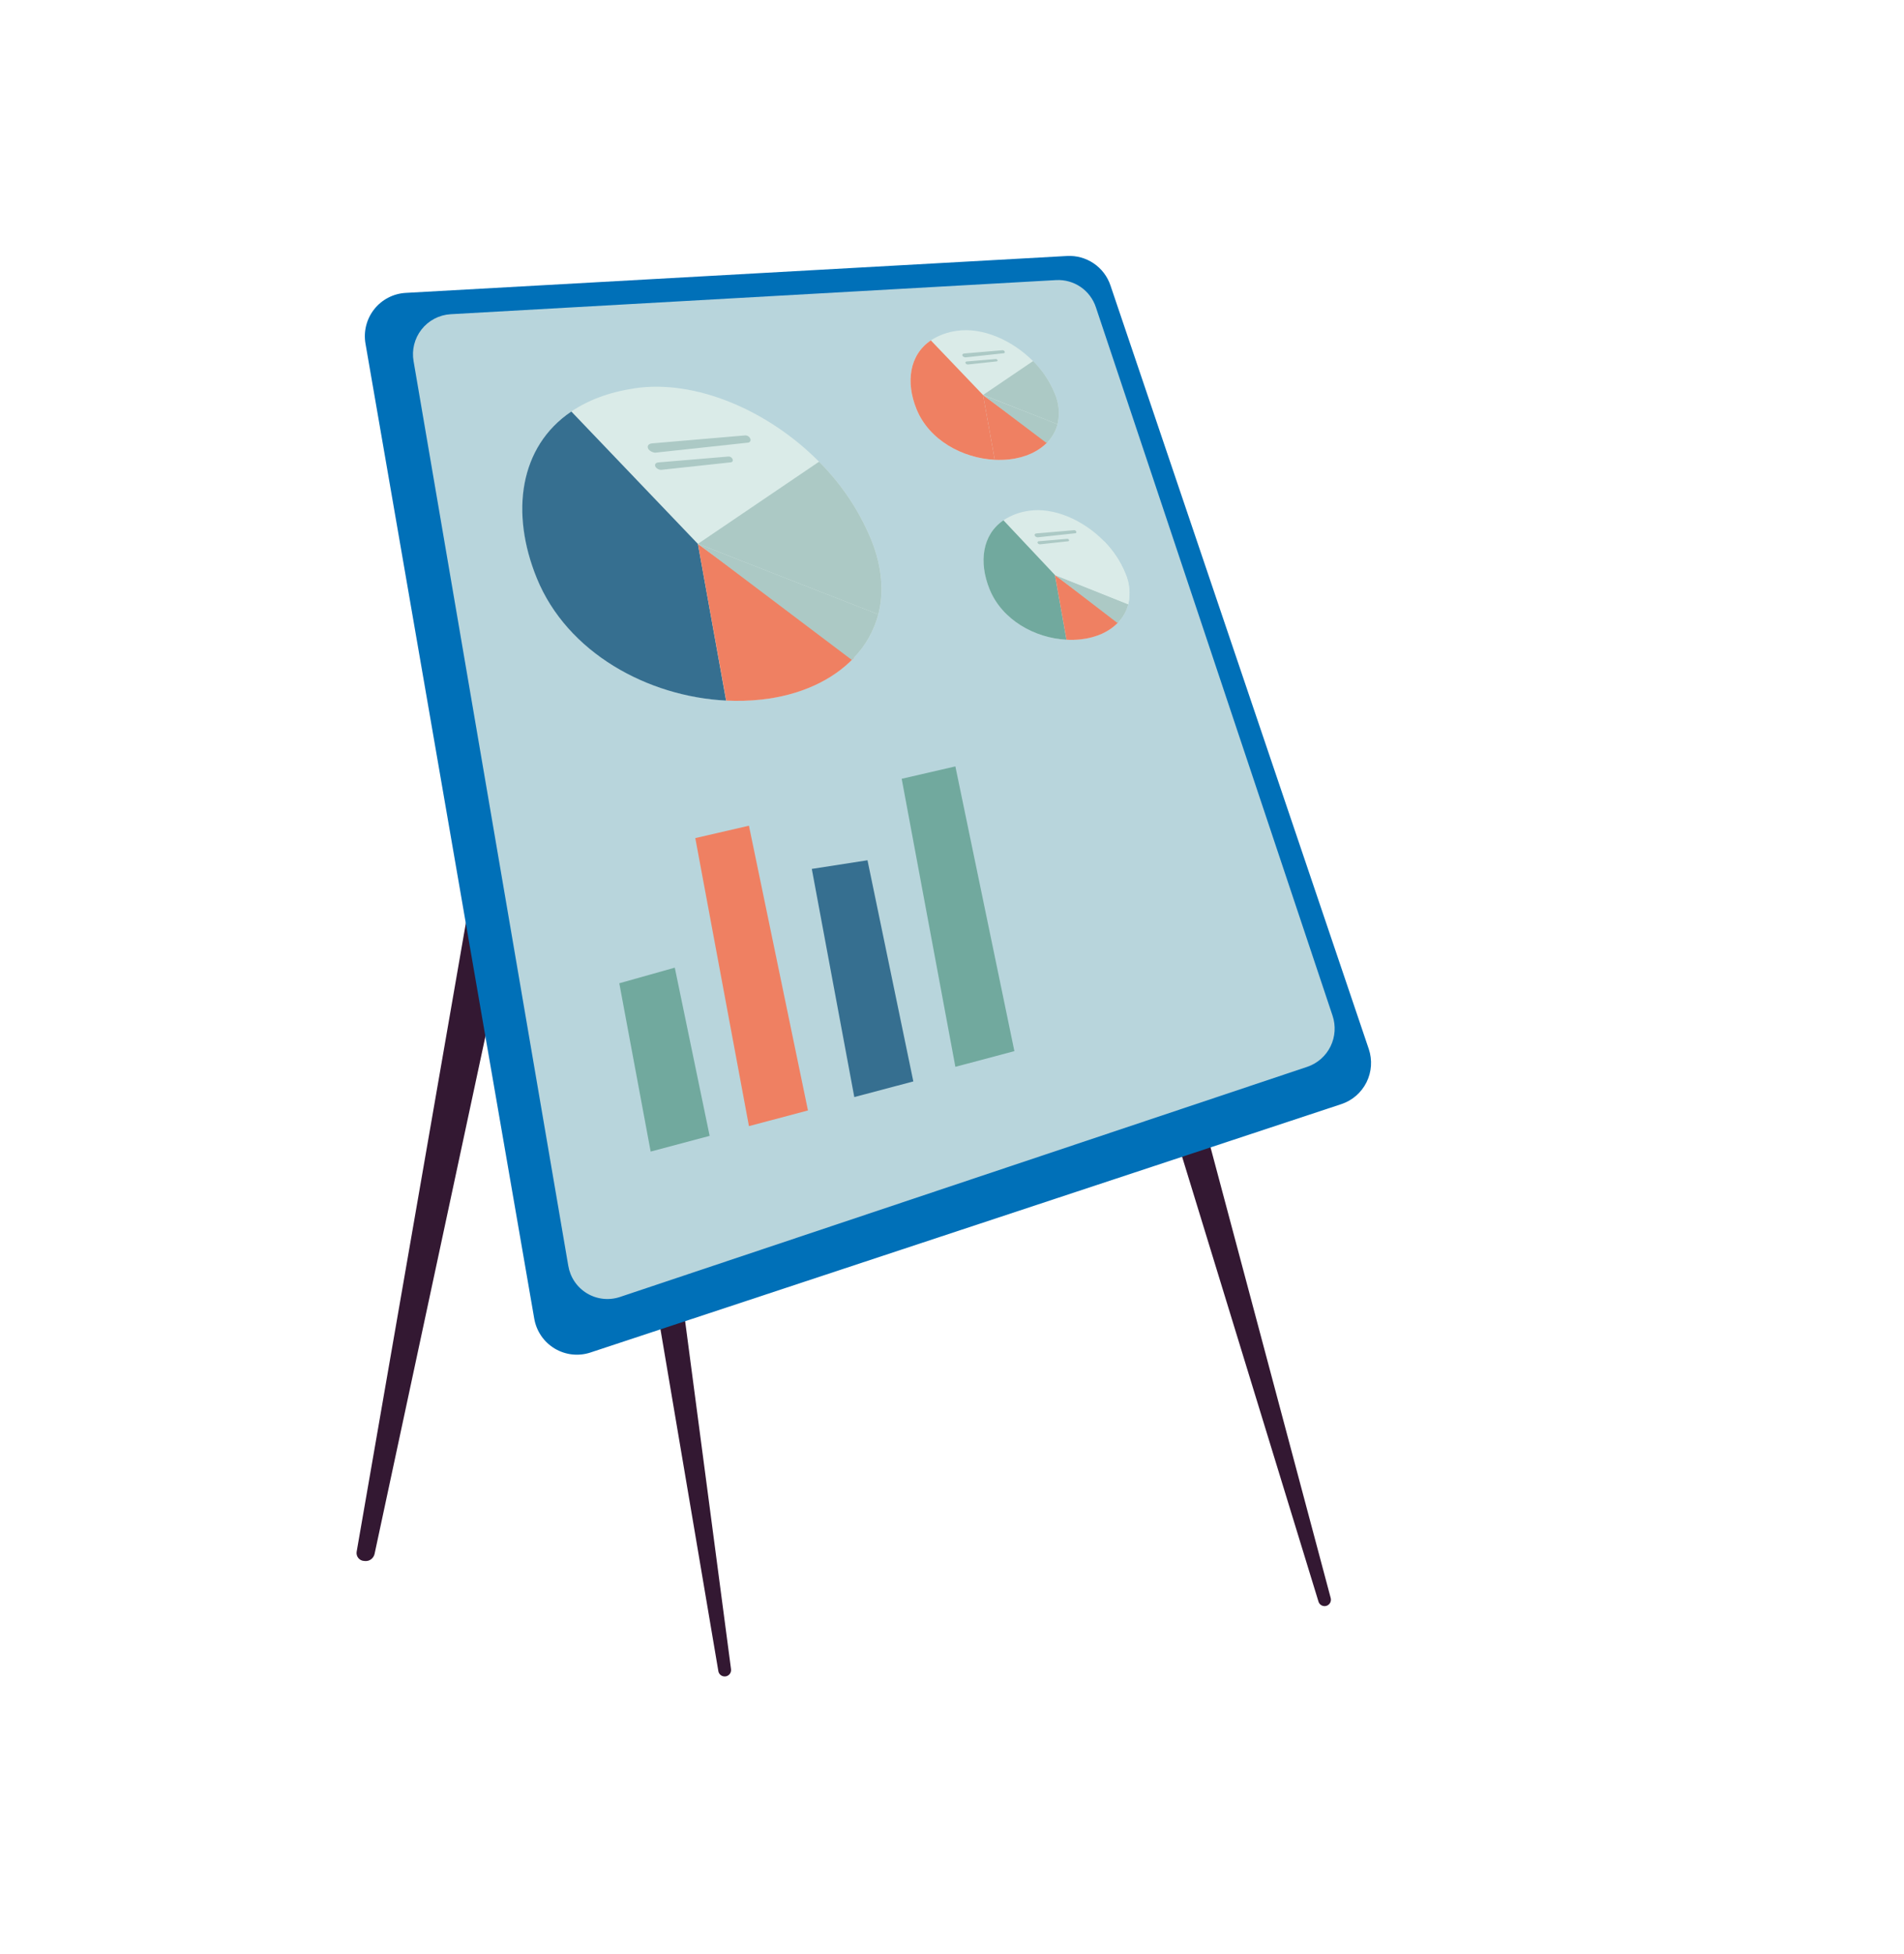
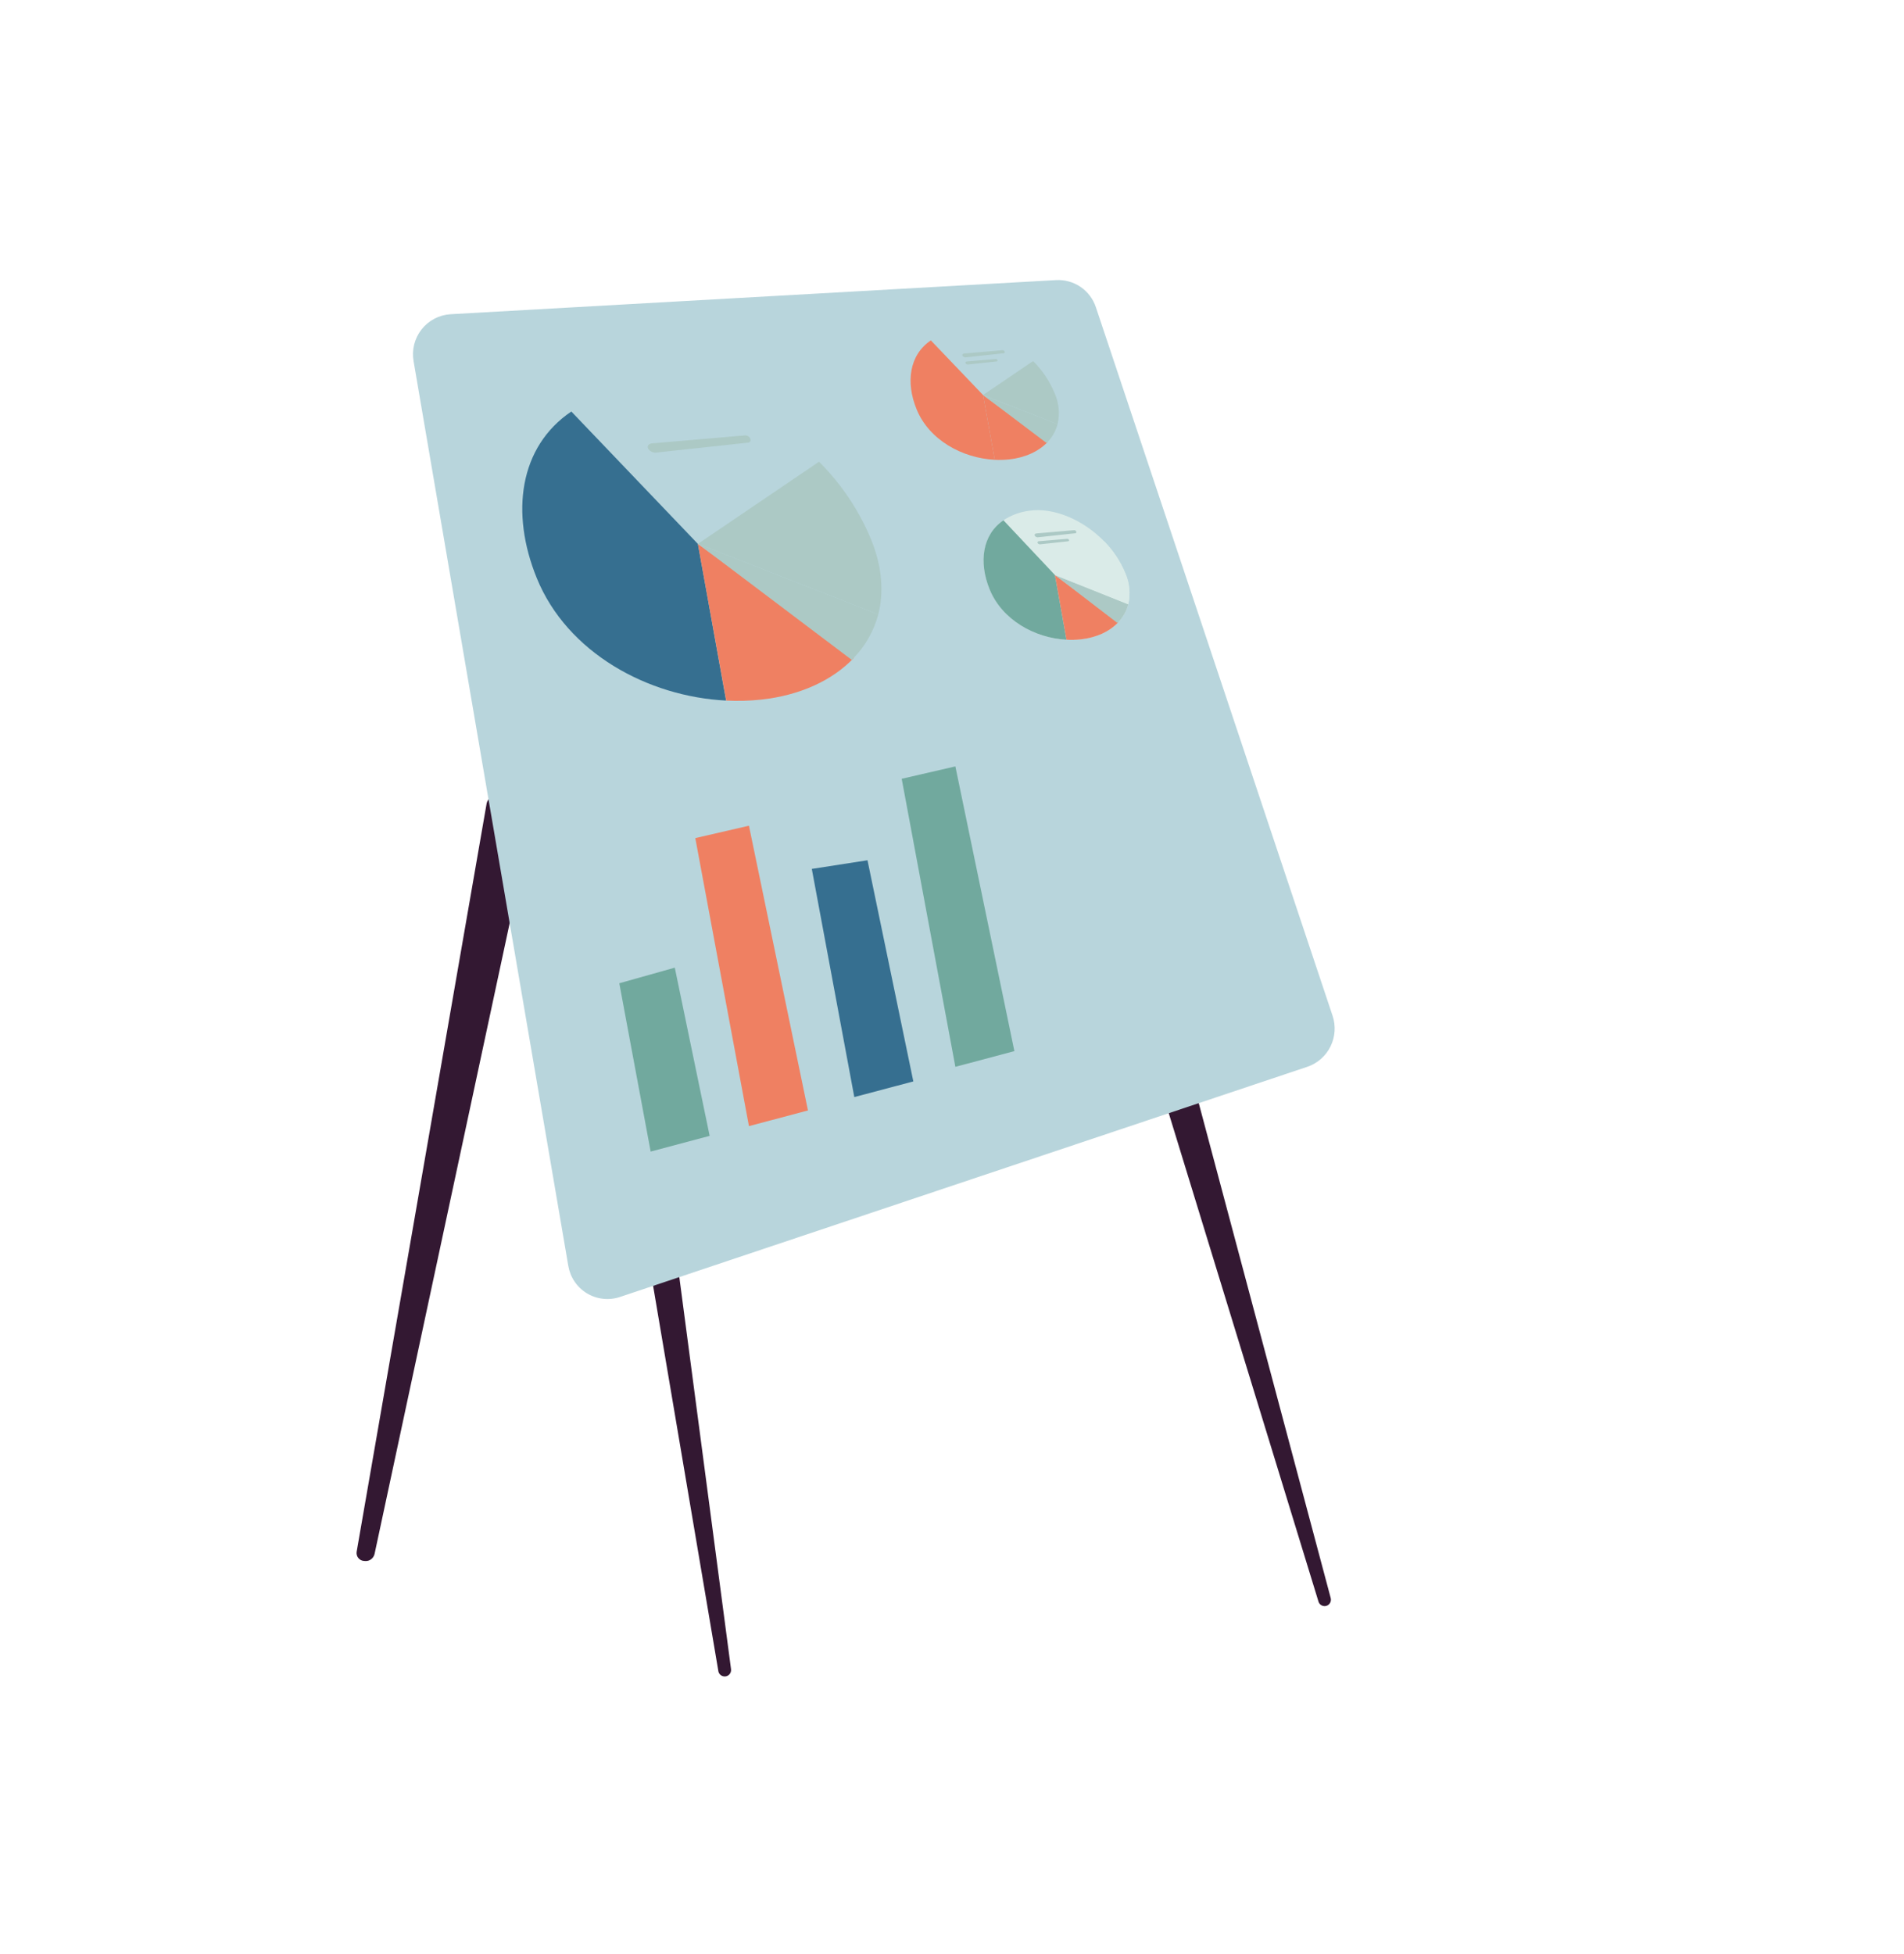
<svg xmlns="http://www.w3.org/2000/svg" width="193" height="198" viewBox="0 0 193 198" fill="none">
  <path d="M134.156 162.753C134.034 162.732 133.921 162.676 133.829 162.593C133.738 162.509 133.673 162.401 133.641 162.281L116.324 105.808C116.233 105.462 118.684 105.109 119.036 105.017C119.119 104.995 119.204 104.99 119.288 105.001C119.373 105.012 119.454 105.04 119.527 105.083C119.601 105.125 119.665 105.182 119.717 105.25C119.769 105.317 119.806 105.395 119.828 105.477L134.889 161.95C134.917 162.055 134.918 162.166 134.892 162.272C134.866 162.379 134.814 162.476 134.74 162.557C134.666 162.637 134.573 162.698 134.47 162.732C134.367 162.767 134.256 162.775 134.149 162.755L134.156 162.753Z" fill="#331832" />
  <path d="M73.263 169.861C73.145 169.825 73.039 169.755 72.959 169.661C72.879 169.566 72.828 169.45 72.812 169.327L62.947 111.085C62.901 110.73 65.377 110.697 65.732 110.651C65.816 110.639 65.901 110.645 65.984 110.667C66.066 110.689 66.142 110.727 66.21 110.779C66.277 110.831 66.334 110.896 66.376 110.969C66.418 111.043 66.446 111.125 66.457 111.209L74.102 169.159C74.116 169.267 74.103 169.377 74.064 169.478C74.025 169.579 73.961 169.669 73.878 169.739C73.796 169.809 73.697 169.858 73.59 169.879C73.484 169.901 73.374 169.896 73.271 169.864L73.263 169.861Z" fill="#331832" />
  <path d="M37.312 158.167C37.477 158.12 37.625 158.028 37.742 157.902C37.858 157.777 37.938 157.621 37.973 157.453L54.328 81.108C54.41 80.644 50.891 80.701 50.383 80.654C50.145 80.628 49.906 80.691 49.712 80.83C49.518 80.97 49.382 81.176 49.33 81.41L36.151 157.26C36.133 157.372 36.14 157.487 36.17 157.596C36.2 157.705 36.253 157.807 36.325 157.894C36.397 157.982 36.486 158.053 36.588 158.104C36.689 158.154 36.8 158.182 36.913 158.187C37.046 158.207 37.182 158.2 37.312 158.167Z" fill="#331832" />
-   <path d="M41.127 29.681L108.161 25.942C109.118 25.889 110.067 26.151 110.861 26.689C111.656 27.226 112.253 28.01 112.56 28.92L138.746 106.305C138.932 106.854 139.007 107.435 138.968 108.014C138.929 108.593 138.776 109.158 138.518 109.678C138.259 110.197 137.901 110.66 137.463 111.04C137.025 111.42 136.516 111.709 135.966 111.891L59.855 137.062C59.256 137.261 58.622 137.327 57.995 137.258C57.368 137.188 56.764 136.984 56.223 136.659C55.682 136.334 55.217 135.897 54.861 135.376C54.504 134.855 54.264 134.263 54.156 133.641L37.046 34.812C36.941 34.202 36.967 33.576 37.121 32.975C37.275 32.375 37.553 31.815 37.939 31.33C38.324 30.846 38.807 30.448 39.357 30.164C39.906 29.88 40.51 29.715 41.127 29.681Z" fill="#0070B8" />
  <path d="M45.67 31.843L107.061 28.384C107.942 28.338 108.813 28.583 109.541 29.082C110.269 29.581 110.812 30.306 111.088 31.146L135.071 102.917C135.42 103.943 135.348 105.066 134.871 106.039C134.393 107.012 133.55 107.756 132.526 108.106L62.822 131.442C62.27 131.623 61.687 131.683 61.11 131.616C60.534 131.55 59.979 131.36 59.483 131.058C58.987 130.756 58.562 130.351 58.238 129.869C57.913 129.387 57.697 128.84 57.603 128.267L41.924 36.611C41.824 36.047 41.844 35.468 41.983 34.912C42.122 34.356 42.376 33.836 42.73 33.386C43.084 32.935 43.529 32.565 44.035 32.299C44.542 32.033 45.099 31.878 45.67 31.843Z" fill="#B8D5DC" />
-   <path d="M88.287 54.642C89.431 57.444 89.604 60.038 89.027 62.262C88.59 63.911 87.742 65.421 86.561 66.65L86.341 66.875C84.159 69.054 80.93 70.482 77.145 70.889C75.972 71.015 74.791 71.047 73.613 70.986C65.682 70.588 57.505 66.146 54.422 58.573C51.732 51.966 52.647 45.254 57.926 41.693C59.606 40.559 61.724 39.744 64.311 39.353C70.43 38.427 77.798 41.52 83.026 46.793C85.278 49.038 87.065 51.705 88.287 54.642Z" fill="#DAEBE8" />
  <path d="M70.743 55.121L73.601 70.996C65.67 70.598 57.492 66.156 54.41 58.583C51.719 51.976 52.634 45.263 57.914 41.703L70.743 55.121Z" fill="#366F90" />
  <path d="M86.56 66.66C84.378 68.965 81.061 70.477 77.145 70.899C75.972 71.025 74.791 71.057 73.613 70.996L70.743 55.121L86.56 66.66Z" fill="#EF8062" />
  <path d="M89.026 62.262C88.59 63.911 87.742 65.421 86.56 66.65L86.341 66.875L70.755 55.112L89.026 62.262Z" fill="#ACC9C5" />
  <path d="M88.287 54.642C89.431 57.444 89.604 60.038 89.026 62.262L70.753 55.109L83.022 46.79C85.275 49.035 87.064 51.703 88.287 54.642Z" fill="#ACC9C5" />
  <path d="M75.816 44.858L66.444 45.871C66.306 45.87 66.17 45.837 66.046 45.777C65.922 45.716 65.813 45.628 65.727 45.52C65.505 45.118 65.858 44.957 66.065 44.935L75.525 44.124C75.635 44.119 75.744 44.147 75.838 44.206C75.932 44.264 76.006 44.349 76.05 44.45C76.072 44.492 76.084 44.538 76.083 44.586C76.082 44.633 76.07 44.679 76.046 44.72C76.022 44.761 75.989 44.795 75.949 44.819C75.908 44.843 75.863 44.857 75.816 44.858Z" fill="#ACC9C5" />
-   <path d="M74.084 46.852L67.007 47.615C66.9 47.612 66.795 47.585 66.7 47.536C66.604 47.487 66.521 47.417 66.457 47.331C66.282 47.008 66.546 46.882 66.703 46.864L73.855 46.264C73.941 46.263 74.025 46.287 74.097 46.334C74.168 46.381 74.224 46.449 74.257 46.528C74.275 46.56 74.285 46.596 74.285 46.633C74.285 46.669 74.277 46.705 74.259 46.738C74.242 46.77 74.217 46.797 74.186 46.817C74.156 46.837 74.121 46.849 74.084 46.852Z" fill="#ACC9C5" />
-   <path d="M106.901 39.84C107.342 40.829 107.447 41.936 107.199 42.99C107.019 43.671 106.668 44.294 106.181 44.801L106.089 44.895C105.187 45.795 103.855 46.378 102.292 46.553C101.807 46.605 101.319 46.618 100.832 46.593C97.557 46.43 94.173 44.594 92.906 41.466C91.796 38.748 92.166 35.964 94.353 34.494C95.149 33.979 96.05 33.649 96.989 33.528C99.517 33.145 102.56 34.422 104.718 36.601C105.651 37.526 106.393 38.627 106.901 39.84Z" fill="#DAEBE8" />
  <path d="M99.653 40.038L100.834 46.595C97.559 46.432 94.176 44.596 92.908 41.468C91.798 38.751 92.168 35.966 94.356 34.496L99.653 40.038Z" fill="#EF8062" />
  <path d="M106.181 44.804C105.278 45.755 103.909 46.38 102.292 46.556C101.807 46.607 101.319 46.62 100.832 46.595L99.65 40.038L106.181 44.804Z" fill="#EF8062" />
  <path d="M107.199 42.99C107.019 43.672 106.669 44.296 106.181 44.804L106.089 44.898L99.653 40.04L107.199 42.99Z" fill="#ACC9C5" />
  <path d="M106.901 39.84C107.342 40.829 107.447 41.936 107.199 42.99L99.653 40.026L104.721 36.589C105.654 37.518 106.395 38.623 106.901 39.84Z" fill="#ACC9C5" />
  <path d="M101.747 35.798L97.872 36.216C97.816 36.215 97.76 36.202 97.708 36.177C97.657 36.152 97.612 36.117 97.576 36.072C97.485 35.907 97.631 35.84 97.715 35.825L101.621 35.492C101.666 35.489 101.711 35.501 101.75 35.525C101.789 35.548 101.819 35.583 101.838 35.625C101.848 35.642 101.854 35.661 101.855 35.681C101.855 35.701 101.851 35.72 101.841 35.738C101.832 35.755 101.819 35.77 101.802 35.78C101.785 35.791 101.766 35.797 101.747 35.798Z" fill="#ACC9C5" />
  <path d="M101.031 36.623L98.109 36.94C98.065 36.938 98.022 36.927 97.983 36.907C97.943 36.887 97.909 36.858 97.882 36.823C97.808 36.69 97.919 36.638 97.983 36.631L100.943 36.384C100.978 36.383 101.013 36.393 101.042 36.412C101.071 36.432 101.094 36.46 101.108 36.492C101.115 36.506 101.119 36.521 101.118 36.536C101.118 36.551 101.114 36.566 101.106 36.579C101.099 36.592 101.088 36.603 101.075 36.611C101.061 36.619 101.047 36.623 101.031 36.623Z" fill="#ACC9C5" />
  <path d="M114.067 58.089C114.504 59.079 114.609 60.184 114.368 61.239C114.193 61.917 113.85 62.539 113.37 63.047L113.281 63.139C112.395 64.036 111.086 64.621 109.547 64.789C109.07 64.84 108.59 64.853 108.112 64.826C104.889 64.656 101.562 62.815 100.304 59.687C99.207 56.957 99.564 54.185 101.717 52.72C102.5 52.208 103.389 51.88 104.316 51.761C106.783 51.391 109.789 52.668 111.917 54.85C112.838 55.779 113.568 56.879 114.067 58.089Z" fill="#DAEBE8" />
  <path d="M106.935 58.274L108.109 64.831C104.886 64.661 101.559 62.82 100.301 59.692C99.204 56.962 99.562 54.19 101.714 52.725L106.935 58.274Z" fill="#71A99E" />
  <path d="M113.367 63.05C112.482 64.001 111.135 64.621 109.544 64.794C109.068 64.845 108.588 64.858 108.109 64.831L106.935 58.274L113.367 63.05Z" fill="#EF8062" />
  <path d="M114.368 61.239C114.193 61.918 113.848 62.541 113.367 63.05L113.278 63.141L106.935 58.274L114.368 61.239Z" fill="#ACC9C5" />
  <path d="M114.067 58.089C114.504 59.079 114.609 60.184 114.368 61.239L106.938 58.274L111.917 54.85C112.837 55.779 113.568 56.879 114.067 58.089Z" fill="#DAEBE8" />
  <path d="M109.002 54.039L105.192 54.452C105.135 54.451 105.08 54.437 105.03 54.412C104.979 54.387 104.935 54.35 104.901 54.306C104.809 54.141 104.952 54.074 105.036 54.059L108.881 53.73C108.926 53.729 108.97 53.741 109.008 53.765C109.046 53.79 109.076 53.825 109.093 53.866C109.103 53.883 109.109 53.902 109.11 53.922C109.11 53.942 109.106 53.961 109.097 53.979C109.087 53.996 109.074 54.011 109.057 54.022C109.041 54.032 109.022 54.038 109.002 54.039Z" fill="#ACC9C5" />
  <path d="M108.289 54.85L105.414 55.161C105.37 55.16 105.327 55.148 105.288 55.128C105.249 55.107 105.215 55.078 105.189 55.042C105.176 55.024 105.168 55.003 105.166 54.98C105.164 54.958 105.169 54.936 105.179 54.916C105.189 54.896 105.205 54.879 105.224 54.867C105.243 54.856 105.265 54.849 105.288 54.85L108.19 54.603C108.225 54.602 108.26 54.612 108.289 54.632C108.318 54.651 108.34 54.679 108.353 54.711C108.362 54.724 108.367 54.739 108.368 54.754C108.369 54.77 108.367 54.785 108.36 54.799C108.354 54.813 108.344 54.825 108.331 54.834C108.319 54.843 108.304 54.848 108.289 54.85Z" fill="#ACC9C5" />
  <path d="M65.954 116.699L71.934 115.11L68.4 98.062L62.775 99.644L65.954 116.699Z" fill="#71A99E" />
  <path d="M75.917 114.122L81.9 112.533L75.917 83.678L70.479 84.933L75.917 114.122Z" fill="#EF8062" />
  <path d="M86.597 111.177L92.58 109.591L87.934 87.179L82.289 88.056L86.597 111.177Z" fill="#366F90" />
  <path d="M96.842 108.111L102.824 106.522L96.842 77.667L91.401 78.922L96.842 108.111Z" fill="#71A99E" />
</svg>